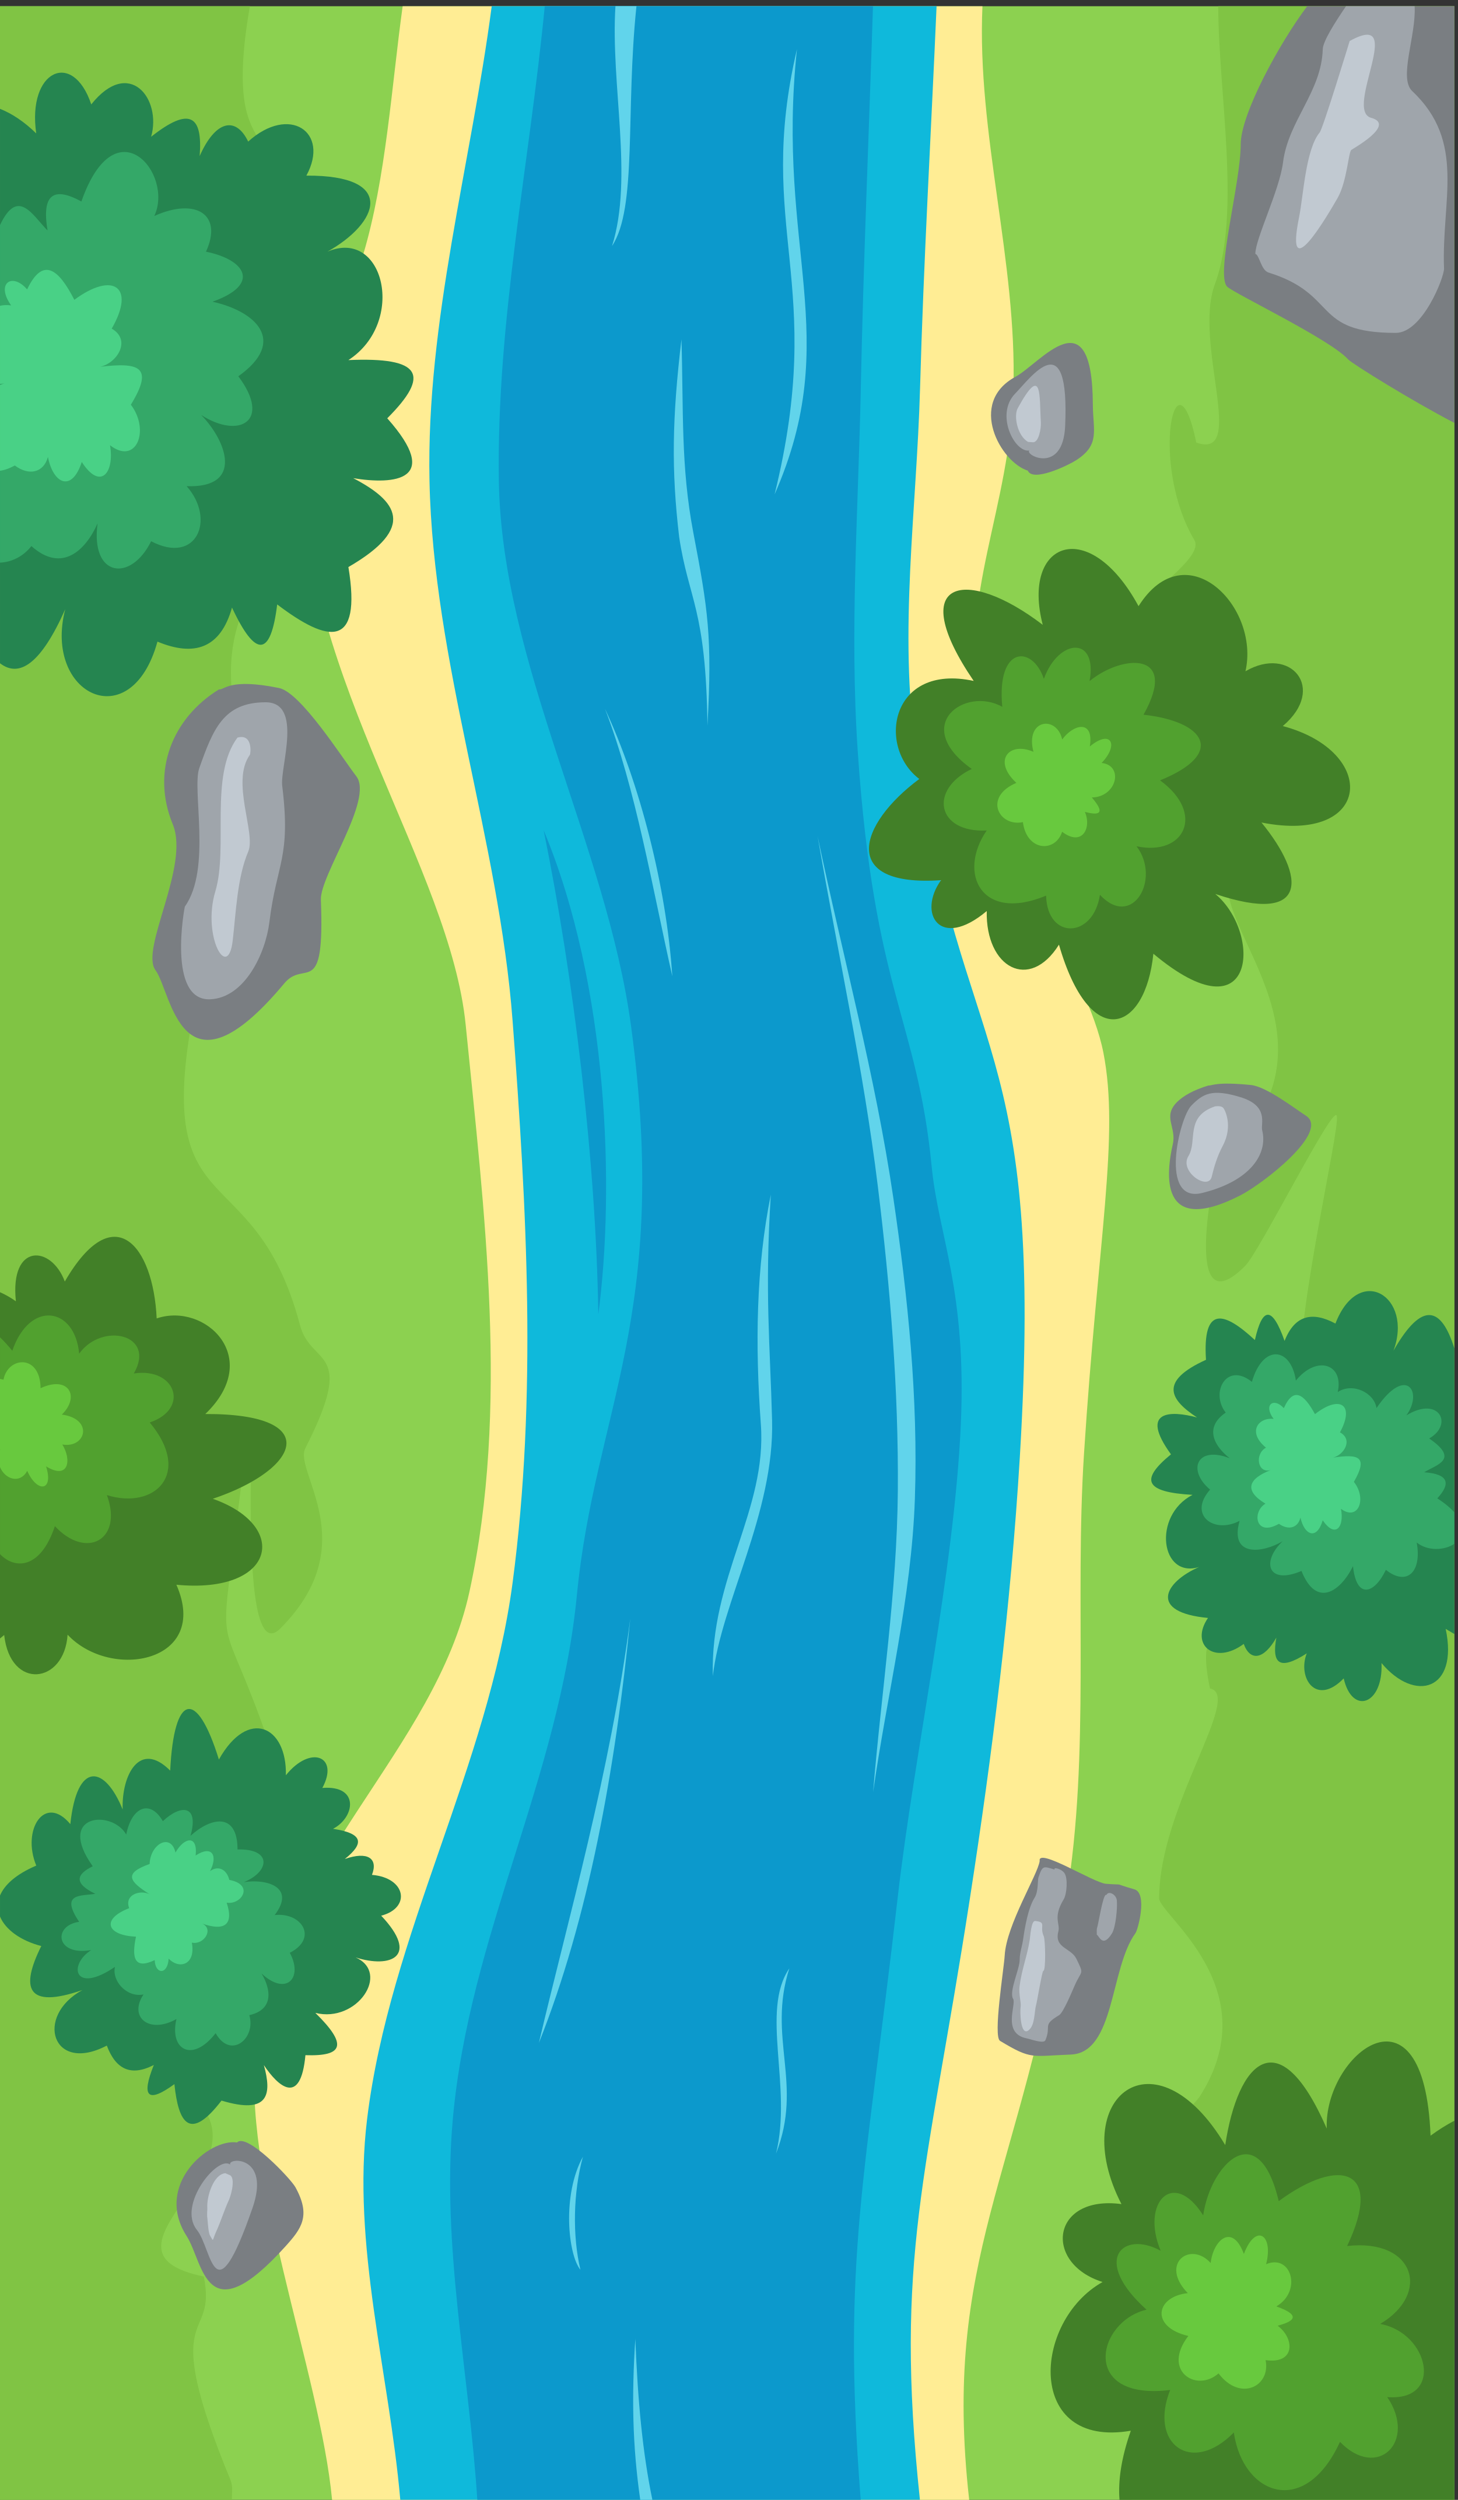
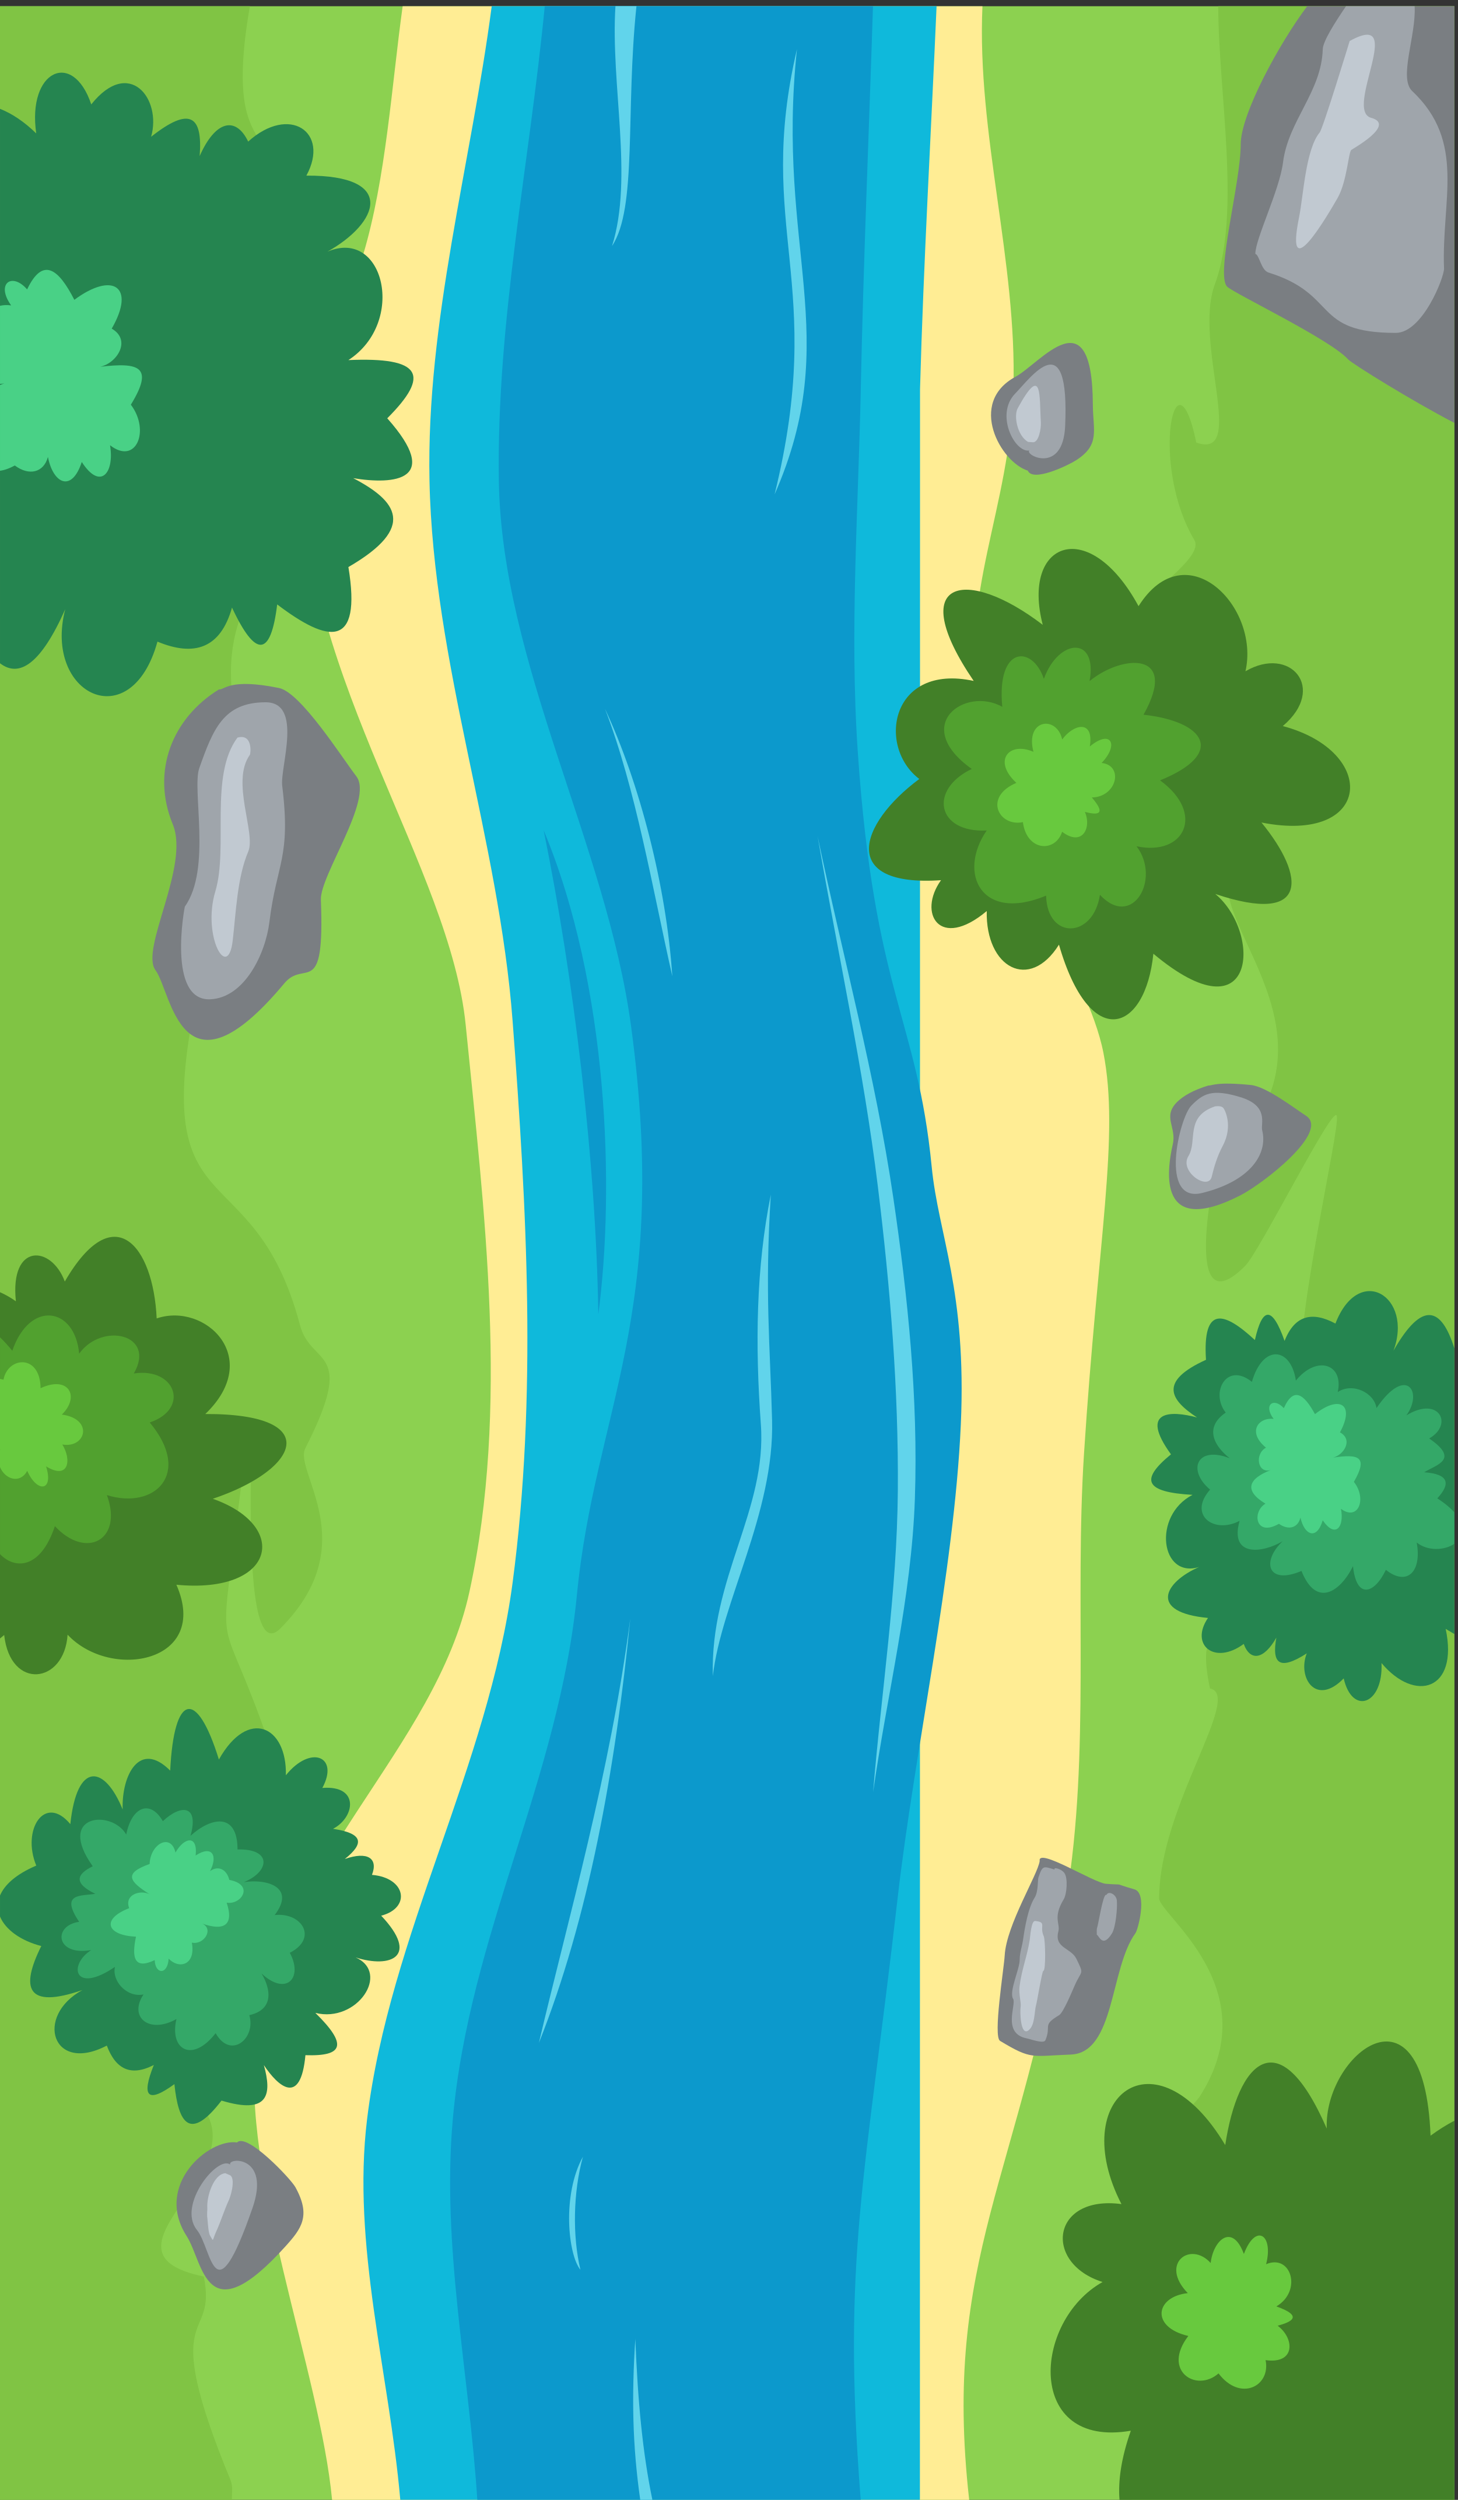
<svg xmlns="http://www.w3.org/2000/svg" width="2369.5" height="4062" version="1.1" viewBox="0 0 2369.5 4062">
  <rect x="0" y="0" width="2369.5" height="4062" fill="#333333" stroke="none" />
  <g transform="translate(.012 -.048)">
    <g fill-rule="evenodd">
      <path transform="matrix(.133 0 0 -.133 0 4062)" d="M 0,30465 H 17771 V 0 H 0 v 30465" fill="#8cd150" />
      <path transform="matrix(.133 0 0 -.133 0 4062)" d="m3665.5 14352c-581.51 2193.3-1900.2 1087.4-1236.4 4147.1 363.09 1673.4 1114.6 1253.9 666.58 2513.9-805.45 2265.2 456.27 2126.3 130.14 3726.6-364.68 1789.4-159.36-296.9-768.16 731.6-852.23 1439.9-63.62 1063.1-9.52 1536.3 101.54 888.2 630.19 1252.8 717.37 1504.6 176.3 509.3-414.42 220.2-112.21 1952.7h-3053.3v-30465h2832.3c0.82 78.301 15.62 165.5-14.33 238.1-905.58 2195.3-155.55 1654-328.52 2490.1-1507.2 311.9 841.43 1359.4-138.08 2195-1573.8 1342.6 351.98 1835.9 434.86 2036.3-656.32 1137.6 1215.4 2138.9 499.94 2287-597.18 1725.1-612.41 933.5-393.6 2712.3 415.94 3381.4-138.43-1984.2 531.68-1314.1 1032.5 1032.5 159.53 1915.2 306.31 2202.9 636.98 1248.4 71.99 987.6-65.07 1504.6" fill="#80c444" />
      <path transform="matrix(.133 0 0 -.133 0 4062)" d="m15886 13681c19.6-498.2-593.5 127.8-217.5-1717.2 62.8-307.9-120.5-945.1-115.8-1004.7-957.9 0-454.1 3189-661.8 1499.9-190.6-1549-49.9-521.4-4.8-1666.5 13.5-341.9-255.2-136.8-101.6-879.3 407.8-84.3-620.5-1442.1-620.5-2564.7 0-198.9 1341.8-1111 490.4-2429.9-56.3-87.2-1377-1389.5-565-2144.2 425.8-395.7-258.7-1575.1-258.7-2647.2v-127h3940.3v30465h-2884.9c1.2-1057.1 281.9-2526.3-41.3-3397-267.6-720.9 400.9-2152-226.9-1934.6-251.2 1214.2-574-260.9-23.8-1190.4 243.3-411-2601.5-1651.3-833.3-2610.7 512.4-278 2397.8 143.9 1306.2-1388.8-446.8-627.3 1589.8-2106-200-3632.8-5.7-4.9-456.5-2040.5 347.6-1236.4 180.7 180.7 1086.4 2000.4 1120.5 1833.1 37.3-183.1-484.1-2338.9-449.1-3226.6" fill="#80c444" />
      <path transform="matrix(.133 0 0 -.133 0 4062)" d="m13483 17678c-197 1006.4-1236 2259.2-1531 4170.4-225.1 1457.9 387.6 2464.1 431.1 3936.8 46.1 1560.6-448.3 3119.6-378.3 4679.4h-7084.7c-133.89-964.5-203.98-2107.4-483.01-3036.2-280.47-933.5-762.07-1651.8-749.33-2628.7 33.61-2577 1811.8-4868.2 2002.7-6781.4 227.1-2275.8 534.75-4684.7 45.82-6923.6-423.18-1937.9-2312.3-3284.9-2604-5531.4-200.73-1545.7 779.81-4009.8 925.5-5563.7h7784.9c-332 2962.4 622.8 3913.3 1187.3 7346.3 293.5 1785 99.8 3632.3 215.8 5435.3 168.4 2619 436.6 3878 237.2 4896.8" fill="#ffed94" />
-       <path transform="matrix(.133 0 0 -.133 0 4062)" d="m11242 25786c43.4 1560.6 134.8 3119.6 202.3 4679.4h-5435.9c-254.16-1932.3-800.47-3848.5-760.49-5797 45.69-2226.6 848.33-4382.8 1015.9-6603.6 172.03-2279.3 300.42-4591.5 0-6857.5-297.45-2243.7-1503-4306.4-1777.9-6552.8-189.14-1545.7 269.21-3102.7 405.2-4654.1h6349.5c-313.5 2962.4 79 3913.3 610.8 7346.3 276.6 1785 500.3 3581.5 609.6 5384.5 315.5 5206.2-710.5 4789.5-1269.9 8635.4-212.1 1457.9 9.8 2946.7 50.8 4419.4" fill="#0fb9db" />
+       <path transform="matrix(.133 0 0 -.133 0 4062)" d="m11242 25786c43.4 1560.6 134.8 3119.6 202.3 4679.4h-5435.9c-254.16-1932.3-800.47-3848.5-760.49-5797 45.69-2226.6 848.33-4382.8 1015.9-6603.6 172.03-2279.3 300.42-4591.5 0-6857.5-297.45-2243.7-1503-4306.4-1777.9-6552.8-189.14-1545.7 269.21-3102.7 405.2-4654.1h6349.5" fill="#0fb9db" />
      <path transform="matrix(.133 0 0 -.133 0 4062)" d="m10518 25786c32 1560.6 99.4 3119.6 149.3 4679.4h-4010.7c-187.53-1932.3-590.6-3848.5-561.11-5797 33.7-2226.6 1314.5-4450.4 1614.2-6654.4 482.56-3548.1-438.71-4693.1-660.36-6959.1-219.46-2243.6-1313.2-4154-1516-6400.4-139.55-1545.7 198.63-3102.7 298.96-4654.1h4684.8c-231.3 2962.4 58.3 3913.3 450.7 7346.3 204.1 1785 692.1 3987.9 772.7 5790.8 73.3 1639.7-274.5 2315.3-355.8 3148.3-177 1812-703.3 2121.9-904.1 5080.8-99.3 1462.9 7.3 2946.7 37.5 4419.4" fill="#0c99cc" />
      <g fill="#61d4eb">
        <path transform="matrix(.133 0 0 -.133 0 4062)" d="m9738.2 29940c-260.65-2442.7 576.32-3505.5-273.47-5439.9 638.39 2597.2-240.72 3241.5 273.47 5439.9" />
        <path transform="matrix(.133 0 0 -.133 0 4062)" d="m7776.9 30465c-135.26-1297.8 11.02-2462.9-298.32-2929.5 263.55 836.3-19.01 1965.8 41.6 2929.5h256.72" />
-         <path transform="matrix(.133 0 0 -.133 0 4062)" d="m8326.9 26395c25.96-866.4-10.16-1546.7 144.77-2360.8 177.79-933.4 233.67-1268.6 172.71-2360.7-17.05 1436.8-230.28 1537.4-345.42 2306.1-96.51 817.9-86.36 1450.3 27.94 2415.4" />
        <path transform="matrix(.133 0 0 -.133 0 4062)" d="m10727 16043c-176.2 1437.6-491 2854.8-736.54 4282.2 308.14-1471.4 706.04-2926.9 924.54-4414.3 178.7-1216.8 305.8-2451 264.1-3680.2-40.9-1206.8-340.3-2390.8-510.5-3586.3 100.7 1226.8 292.5 2449.5 302.2 3680.3 9.8 1242.1-92.7 2485.4-243.8 3718.3" />
        <path transform="matrix(.133 0 0 -.133 0 4062)" d="m7392.2 21882c378.66-984.9 577.9-2184.5 822.91-3268.8-71.12 1089.6-398.76 2362.1-822.91 3268.8" />
        <path transform="matrix(.133 0 0 -.133 0 4062)" d="m9434.2 13190c29.5-1136-622.29-2226.8-723.86-3126.6-35.55 1198.8 663.12 2028.5 586.71 3075.8-70.96 972.7-58.42 1917.6 121.91 2806.5-76.2-1196.3-8.6-1837.5 15.24-2755.7" />
        <path transform="matrix(.133 0 0 -.133 0 4062)" d="m6584.5 5581.1c354.39 1507.3 871.77 3301 1117.5 5188.9-182.86-1856.6-513.04-3670.1-1117.5-5188.9" />
-         <path transform="matrix(.133 0 0 -.133 0 4062)" d="m9645 6492.9c-355.58-523.2 38.09-1445.2-162.55-2263 335.25 855.9-109.22 1412.2 162.55 2263" />
        <path transform="matrix(.133 0 0 -.133 0 4062)" d="m7823.2 0c-95.79 670.3-105.74 1260.6-60.18 1966.9 30.36-761.6 88.47-1387.1 208.48-1966.9h-148.3" />
        <path transform="matrix(.133 0 0 -.133 0 4062)" d="m7123 4191.8c-259.06-469.9-180.32-1201.3-30.48-1381.7-99.05 411.5-88.89 952.5 30.48 1381.7" />
      </g>
      <path transform="matrix(.133 0 0 -.133 0 4062)" d="m6642.9 20398c368.28-1813.4 640.04-4040.8 667.98-5915.2 203.19 1534 124.45 4015.4-667.98 5915.2" fill="#0c99cc" />
      <path transform="matrix(.133 0 0 -.133 0 4062)" d="m16212 4535.5c-586.7 1346-1086.3 817.4-1240.6-201.7-855.5 1431.7-1940.5 586.7-1268.2-721.1-855.6 114.7-961-721.1-230.7-951.8-857.1-480.8-942.6-2039.5 345.4-1816.7-118.4-335.5-157.2-619.4-138.2-844.2h4091.2v4631.2c-93.8-48.8-191.3-109.6-290.7-182.7-76.5 1989.3-1306.5 980.8-1268.2 87" fill="#428028" />
-       <path transform="matrix(.133 0 0 -.133 0 4062)" d="m15625 3649c-249.1 1054.6-835.8 444.3-922.8-174-365.1 578.7-765.9 154.2-519.4-432.4-462.7 254.4-851.6-110.8-172.7-719.8-611.7-142.4-817.3-1118 288.7-980.9-263.7-659.1 261-1046.7 777.8-519.4 108.1-760.6 864.8-1055.9 1297.2-114.7 457.5-473.2 945.3 4 577.5 547.1 700-55.3 508.8 787.1-87 893.8 624.8 369.2 423.1 1046.8-403.4 951.9 450.8 949.2-92.3 1095.5-835.9 548.4" fill="#51a12f" />
      <path transform="matrix(.133 0 0 -.133 0 4062)" d="m15471 2878.4c93.6 366.5-129.2 503.6-271.6 125.2-142.4 383.7-374.4 168.8-406-110.7-247.9 275.5-628.9-9.2-279.5-367.8-395.5-42.2-460.1-415.3 6.6-523.4-327-425.8 98.8-696.1 369.1-457.4 265-350.7 640.7-156.9 574.8 162.1 366.5-51.4 355.9 265 147.6 420.6 156.9 42.1 328.3 113.3-15.8 235.9 319 187.2 181.9 646-125.2 515.5" fill="#68c93e" />
      <path transform="matrix(.133 0 0 -.133 0 4062)" d="m14850 19619c1151.3-386.3 1104 213.5 564.1 873.2 1353.1-268.8 1436.1 865.6 260.7 1178.2 544.9 461.5 90.4 989.7-456.2 669.4 180.3 792.6-728.9 1709.4-1306.4 795.4-602.9 1112.1-1436 793.5-1170.4-228.3-937.3 717.6-1695.5 566.5-843.9-685.1-1013.2 218.9-1186.1-802-665-1197.9-747.7-555.9-979.9-1321.9 265.7-1236.5-289.2-402.9-18.9-861.7 558.7-377-15.1-693.2 522.4-986.4 882.4-410.8 381.9-1320.9 1056.4-1072.1 1153.6-110.6 1263.3-1056.3 1326.4 257.9 756.7 730" fill="#428028" />
      <path transform="matrix(.133 0 0 -.133 0 4062)" d="m13973 21809c438.6 781.7-260.3 738.4-659.4 410.6 101.6 556.8-380 522.7-558.3 27.4-139.3 414-580.6 409.3-508.1-341.6-452.2 255.7-1123.5-223.2-373.2-758.9-529.5-253.8-427-783.5 182.9-751.7-360-523.7-64.5-1127.1 725.7-795.9 13.6-544.3 577.8-526.7 657.8 9.9 395.3-425.6 750.5 194.4 447.4 593 587.1-125.1 843.6 400.5 287.1 805.4 805.9 325.6 557.1 718.7-201.9 801.8" fill="#51a12f" />
      <path transform="matrix(.133 0 0 -.133 0 4062)" d="m13461 21220c216.7 225.6 112.3 415.1-144.4 200.8 53.9 334.2-200.7 274.1-337.4 85.8-66.1 299.4-456.3 249.7-351.1-150.8-301.8 130.9-500.4-111.3-208.6-379.3-408.8-173.2-212.5-541.3 79.3-479.7 47.7-360.4 397.1-374.1 479.7-117.6 242.8-186.4 364.2 45.6 277.7 242.5 130.1-33.6 282.5-52.2 84.8 176.3 305.9 4.7 394.3 390.7 120 422" fill="#68c93e" />
      <path transform="matrix(.133 0 0 -.133 0 4062)" d="m0 10523c16.996 13.8 34 27.9 51.02 42.7 74.46-678.8 736.34-601 774.78 3.7 532-566.9 1745.2-336.4 1329.4 610.3 1204.2-116.8 1397.2 714.2 444.99 1050.2 1070.3 359.3 1356.1 1041.3-91.78 1035.5 715.49 686.2-1.42 1369.4-594.06 1168-40.8 890.2-523.97 1484.1-1122.5 450.7-164.83 444.9-673.16 476-597.79-241.3-65.488 46.3-130.64 83-194.15 110.8v-4230.6" fill="#428028" />
      <path transform="matrix(.133 0 0 -.133 0 4062)" d="m0 11554c181.45-190.1 495.28-185.5 670.72 341.8 381.1-412.5 836.4-169.6 635.54 378.9 580.07-181.5 1048.4 258.5 523.17 887.5 493.63 165.7 318.69 676.5-194.34 598.5 277.65 481.1-389.04 631.2-667.99 241.9-51.082 571.9-603.66 658.3-817.03 35.6-52.453 64.5-102.51 119-150.07 164.4v-2648.6" fill="#51a12f" />
      <path transform="matrix(.133 0 0 -.133 0 4062)" d="m332.81 12571c120.86-273.7 326.46-250.2 230.15 54.8 276.04-169.1 315.38 78 198.49 267.3 288.82-50.3 386.7 313-5.867 365.4 225.43 219.5 83.305 483.2-259.85 322.4-4.684 424.6-401.66 384.7-453.18 104.2-14.555 3.8-28.738 6.9-42.547 9.3v-864.9l3.008 1c-1.055-2.7-2.051-5.4-3.008-8.1v-204.4c59.293-148.4 242.18-211.7 332.81-47" fill="#68c93e" />
      <path transform="matrix(.133 0 0 -.133 0 4062)" d="m442.54 28911c-147.09 144.2-298.56 243.6-442.54 300.3v-6773.6c235.52-181 499.22-9.6 796.95 659.6-270.35-1042.8 804.25-1565.3 1126.9-395.3 453.71-188.5 771.27-80.1 911.01 415.8 288.17-615.4 473.18-608.5 552.07 38.6 625.03-473.9 1035.9-547.4 870.13 456.6 843.47 489.4 589.42 809.1 59.07 1086 501.63-83 1091.7-29.2 415.75 731.5 533.89 533.9 415.75 749.7-474.82 711.1 711.27 461.6 435.83 1621.3-256.72 1324.5 627.03 349.9 856.5 936-256.72 929.2 290.79 533.9-209.02 870.1-711.11 415.8-152.21 315.8-402.11 256.7-592.95-177.2 38.62 493-118.14 611.1-592.96 236.2 131.77 468-270.35 974.7-731.55 395.3-224.91 672.5-783.79 415.8-672.47-354.4" fill="#258550" />
-       <path transform="matrix(.133 0 0 -.133 0 4062)" d="m581.13 27725c-184.98 186.9-361.66 530.3-581.13 66v-4123.8c134.69 4.9 280.76 70 383.47 202.4 374.86-336.2 665.66-47.7 808.79 277.2-88.6-658.8 406.67-722.4 654.3-218.1 556.61-293.1 792.88 268.1 433.93 672.5 704.27-25 486.18 556.6 177.2 870.1 465.74-299.9 865.59-75 454.38 472.6 606.59 431.6 209.01 795.1-315.8 911 595.24 211.3 404.4 513.4-79.51 611.1 209.02 452.1-120.4 665.7-631.58 436.2 243.09 515.7-473.69 1371-890.57 177.2-320.78 175.3-491.74 110.3-413.48-354.4" fill="#34a868" />
      <path transform="matrix(.133 0 0 -.133 0 4062)" d="m908.27 26878c-191.59 375.7-383.68 532.1-577.05 127.2-184.02 213.6-386.22 72.7-195.38-195.4-47.902 6.9-93.981 4.9-135.84-4.7v-953.9c16.766-0.1 34.77 2 54.051 6.7-18.656-6.6-36.672-13.4-54.051-20.4v-1047.9c50.934 6.5 111.2 26.5 181.28 64.2 172.66-129.5 352.14-88.6 404.39 104.5 63.613-327.2 290.8-438.5 413.48-61.4 227.19-352.1 402.12-134 345.33 204.5 318.06-247.6 492.99 179.5 254.45 495.3 288.53 470.2 95.41 518-374.86 463.4 204.46 43.2 386.21 324.9 140.85 465.8 297.62 515.7 11.36 699.7-456.65 352.1" fill="#49d186" />
      <path transform="matrix(.133 0 0 -.133 0 4062)" d="m16881 10223c408-488.3 944.1-336.6 784.1 417.4 36.7-22.5 72.1-43.5 106.1-63v3489.9c-155.8 499.6-389.1 594.5-743.6-27.8 244.1 662.9-423.1 1073.6-709.6 331.2-283.8 152.4-498.1 102.4-621.5-212.1-148 420.3-269.2 427.8-362.7 10.7-377.1 349.8-640.4 424.5-597.5-241.5-582.2-264.5-437.2-489.5-109.1-704.7-321.9 86.8-710.5 89.9-318.8-450.3-383.1-313.7-320-462.2 263.6-494.9-494.1-254.9-389.7-1029.6 81.4-880.9-431.8-187.6-619.7-555.1 107.2-623-224.5-329.5 79.8-581.4 436.9-317.5 78.8-216 245.7-193.6 398.5 77.1-57.3-319.2 37.3-406.5 371.5-192.7-116.4-296.8 113.1-653.5 451.7-305.5 103-453.4 484.4-322.2 461.8 187.6" fill="#258550" />
      <path transform="matrix(.133 0 0 -.133 0 4062)" d="m17402 12554c159.6 95.5 433.9 156.4 61.5 412.9 301 169.9 120.3 527.3-279 281.7 210.1 287.4-4.4 619.3-364.6 89.5-26.8 184.6-288.2 316.6-473.5 196.1 75.6 345-258.4 453.1-511.8 139.5-58.4 405.5-400.4 455.8-537.6-15.3-308.5 249.1-512.5-131.8-319.3-375.6-272.7-186.1-134.5-416.5 50.1-558.4-405.7 159.4-523.7-146-241.3-382.6-273.6-308.6 46.8-546.8 360.4-381.5-126-444.6 278.4-396.6 526.4-248.9-263.8-249.7-183.1-539.5 229.9-363.2 180-453.8 473.7-257.5 629.5 58.6 41.5-412.1 263.7-337.8 401.6-45 255.3-203.8 442.8-27.4 376.6 334 131.7-106.8 338.7-98.7 460.8-15.8v383.5c-48.5 54.3-116.7 111.9-208.7 171.7 161.8 176.9 147.1 295.9-161 318.8" fill="#34a868" />
      <path transform="matrix(.133 0 0 -.133 0 4062)" d="m16068 13264c-132.3 242.9-261 341.9-380.5 73.1-124.4 136.8-254.5 40.9-124.6-131.5-186.9 21.8-326.5-160.8-93.4-351.2-139.5-75.3-106.1-318.8 56.6-274.2-268.4-104.1-333.1-247.5-63.4-410.1-165.8-98.3-124.5-411.7 164.6-245.9 115.5-81.8 232.4-51.8 263.2 75.7 47.5-213.3 198.4-282.3 272.2-32.9 155.1-226.8 265.9-80.7 222.7 140.1 212.9-156.6 320 126.4 158 329.2 180.8 313.4 53.4 341.2-253.9 297.2 133.2 31.9 247.4 219.8 84 307.7 186 343.4-4.9 458.9-305.5 222.8" fill="#49d186" />
      <path transform="matrix(.133 0 0 -.133 0 4062)" d="m3493.1 8851.8c14.46 602-461.65 828.7-818.42 192.4-271.48 877-549.12 808.7-595.14-135.4-375.24 376.8-595.52-58.6-580.73-475.1-219.07 540.1-558.28 597.5-639.5-178.8-311.48 374.7-597.79-66.5-416.22-506.5-249.58-107-389.21-236.2-443.1-366.3v-256c66.043-159.4 252.2-295.7 504.51-360.4-256.93-516-180.82-774 502.45-537.8-587.41-319.2-369.07-1027.9 298.17-678.4 106.76-285.6 290.43-383.7 574.51-237-156.97-391.4-75.45-472.4 251.41-234 49.94-484.2 190.65-701.6 575.73-201.1 579.27-175.1 616.6 75.5 517.47 433.3 174.88-262.6 449.33-507.4 507.87 121.4 468.3-15.9 516.12 129.1 121.29 516.6 510.66-126.9 919.85 489.3 491.84 677.6 424.31-136.1 787.33 8.2 312.59 510.1 365.3 94.3 306.02 463.4-112.75 498.6 78.7 202.8-53.96 291.1-331.59 193.8 239.93 191.4 227.09 312.5-144.08 369 268.05 138.5 327.42 535.5-130.68 499.2 209.65 386.9-143.55 531.6-445.63 154.8" fill="#258550" />
      <path transform="matrix(.133 0 0 -.133 0 4062)" d="m1164.4 7403.6c-173.7-28.7-436.33 12.8-197.4-342.2-324.01-45.3-288.85-422.6 147.95-344.9-284.77-180.2-210.98-546.8 289.96-205.3-40.43-171.8 143.91-378.7 348.86-336.9-186.19-277.6 70.36-488.6 402.3-300.4-89.24-377.3 194.48-540.2 478.65-173 185.24-326.4 497.03-61.7 411.47 220 304.72 69.2 262.88 320 149.66 509 301.92-281.2 511.76-53.1 345.12 253.2 348.05 176.8 148.57 497.7-184.97 460.9 265.22 347.8-107.56 445.9-377.16 401.8 318.91 128.4 348.4 411.5-76.39 399.6-1.08 462.1-327.77 391-574.66 166.8 106.45 377.2-115.03 389-338.04 178.9-154.03 268-380.33 177.7-447.44-163.5-174.01 308.1-864.22 251.8-409.13-387.5-203.81-99.6-232.19-209.5 31.22-336.5" fill="#34a868" />
      <path transform="matrix(.133 0 0 -.133 0 4062)" d="m1661.6 6880.2c-54.1-256-22.39-406.4 228.88-286.5 5.5-174.8 158.04-185.7 170.52 18.1 121.11-130.5 333.82-84.9 283.05 195.4 146.71-31.5 272.33 164.2 127.78 232.1 257.17-90 391.81-26.6 297.67 256.1 179.74-31 342.63 219.8 32.67 278.2-32.82 129.9-135.39 180.1-235.95 107.3 96.93 182.7 30.71 325.1-175.63 190.9 27.73 258.6-141.79 221.6-246.44 36.1-56.9 243.6-307.95 105.7-316.02-139.8-322.72-114.4-248.13-212.8 0.12-369.9-115.53 58.9-313.14-6.1-249.67-169.9-344.84-132.8-278.46-333.3 83.02-348.1" fill="#49d186" />
      <path transform="matrix(.133 0 0 -.133 0 4062)" d="m2675 22118c-566.49-348.7-832.16-997.4-563.73-1648.3 210.51-510.3-404.39-1525.5-210.7-1783.2 196.69-261.6 307.99-1675.6 1574.2-158.5 249.95 299.4 494.6-211.1 446.08 1019.9-11.83 299.9 647.33 1227.8 433.19 1508.6-181.34 237.7-680.09 1024.8-944.84 1078.8-612.22 124.7-667.03-27.5-734.16-17.3" fill="#7a7e82" />
      <path transform="matrix(.133 0 0 -.133 0 4062)" d="m3243.9 21961c-515.46-1-640.44-330.9-808.74-804.3-92.82-261 152.56-1229.7-176.53-1691.8-3.23-4.6-218.27-1153.4 308.78-1132.6 422.43 16.7 677.18 560.6 724.04 941.5 89.25 725.5 265.35 785.7 156.91 1667.2-28.05 228 259.43 1021-204.46 1020" fill="#9fa5ab" />
      <path transform="matrix(.133 0 0 -.133 0 4062)" d="m2901 21529c-345.27-465.8-109.08-1343.3-269.72-1877.8-163.69-544.7 153.35-1107.9 212.39-600.2 38.63 332.2 54.8 771.9 189.42 1085.5 96.87 225.7-214.95 852.5 19.61 1181.9 11.4 16 36.98 265-151.7 210.6" fill="#c1c9d1" />
      <path transform="matrix(.133 0 0 -.133 0 4062)" d="m15973 30465c-332.7-440.5-812.3-1314.1-812.3-1686.7 0-472-309.4-1588.4-167-1738.4 75.2-79.3 1258.4-643.7 1479-889.2 47.1-52.4 780.3-507.3 1298.4-776.5v5090.8h-1798.1" fill="#7a7e82" />
      <path transform="matrix(.133 0 0 -.133 0 4062)" d="m17286 30465c19.7-361.8-199.2-877.1-29.6-1037.1 660.7-623.1 355.7-1330.1 388.7-2167.4 4-102.3-261.3-786.5-589.9-786.5-1029.5 0-693.6 468.8-1555.1 737.4-91.2 28.5-111.7 216.5-160.9 227.8 0 184.1 296.4 780.3 338.1 1115.9 63.5 510.7 470.5 863.1 485.7 1383.5 2.9 98.7 146.5 324.1 284 526.4h839" fill="#9fa5ab" />
      <path transform="matrix(.133 0 0 -.133 0 4062)" d="m16492 30040c710 392.6-77.1-845.3 262.4-938.4 310.6-85.2-237.3-384.4-238.5-390.2-39-8.1-52.5-382.9-172.6-591.4-110.8-192.2-651.2-1124.3-469.4-232.4 52.5 257.6 79.5 827.2 251.8 1035.2 40.8 49.3 366.4 1117.2 366.3 1117.2" fill="#c1c9d1" />
      <path transform="matrix(.133 0 0 -.133 0 4062)" d="m2897 4365.6c-345.32 52.1-1017-520-616.27-1143.5 208.87-325 224.03-1214 1204.9-128.4 198.78 220 316.64 375.5 124.11 725.2-58.32 105.9-595.46 670.9-712.75 546.7" fill="#7a7e82" />
      <path transform="matrix(.133 0 0 -.133 0 4062)" d="m2812.4 4095.2c-150.28 119.7-649.4-495.3-406.75-797.3 189.84-236.2 204.52-1098.9 679.24 265.7 225.49 648.2-306.14 619.6-272.49 531.6" fill="#9fa5ab" />
      <path transform="matrix(.133 0 0 -.133 0 4062)" d="m2754.4 3990.3c-149.31-12.7-229.07-291.8-221.53-416.8 3.1-51.3-7.67-65.2 1.29-138.8 6.05-49.6 10.47-169.6 33.46-208.9 47.58-81.2 21.32-61.9 77.13 58.6 50.89 109.8 93.14 249.6 152.1 377.8 28.57 62.1 85.48 279 7.06 306.3-7.17 2.5-51.88 21.6-49.51 21.8" fill="#c1c9d1" />
      <path transform="matrix(.133 0 0 -.133 0 4062)" d="m12704 7804c-22.8-166-406.3-779.7-427.2-1152-9-161.8-144.7-992.2-56.8-1045.2 386.2-232.9 380.9-185 864.6-166.9 540.9 20.2 477.5 1055.5 789.6 1482.8 33 45.2 148.7 489.6-12.7 535.6-302.3 86.2-77.1 46.9-348.5 67.8-149.1 11.5-837.9 449.3-809 277.9" fill="#7a7e82" />
      <path transform="matrix(.133 0 0 -.133 0 4062)" d="m12887 7699.9c-136.8 39.7-147.2 57.4-198.8-99.6-8.9-27.3 0.1-171.6-45.6-243.6-81.2-128.2-121.1-370.7-142.2-518.2-10.3-72.6-40.9-156.1-40.7-242 0.3-114.1-134.3-388.3-80-476.7 42-68.4-139.4-421.7 164.9-482 49.7-9.9 209.3-70.3 229.3-23.1 78.2 184.9-46.7 177.5 168.3 306.8 52.3 31.5 163.2 303 192.6 368.6 83.6 186.8 114.5 119.4 18.8 317.9-66.4 137.9-274.5 130.4-221.4 335.1 25.8 99.2-70.6 168.5 65.6 393.7 37.8 62.6 53.8 257.1 8.2 320.6-38.7 53.8-139.2 76.6-119 42.5" fill="#9fa5ab" />
      <path transform="matrix(.133 0 0 -.133 0 4062)" d="m13513 7391.5c-38.6-11.3-89.7-349.2-106.3-399.9-9.4-28.5-3.2-61.9-5-86.6 29.5-15.5 72.1-168.2 186 15.6 45.3 73.1 68 310.8 59.4 402.1-6.8 72.5-99.1 121.1-125.7 69.9-2.6-5.1-6.6-0.5-8.4-1.1" fill="#9fa5ab" />
      <path transform="matrix(.133 0 0 -.133 0 4062)" d="m12649 7071.8c147.8-15.7 48.1-62.5 105-187 19-41.6 28-422.7-5.8-423.1-14.4-0.2-74.4-369.7-87.8-416.8-23.7-82.9-11.3-244.6-91-308-102.8-81.7-107.3 237.5-97.7 288.6 8.2 44-25 156.4-14 244.1 26.8 213.8 92.5 365.1 124.8 571 6.5 41.6 17.8 236.4 66.5 231.2" fill="#c1c9d1" />
      <path transform="matrix(.133 0 0 -.133 0 4062)" d="m12559 24791c-332.4 103.6-738.6 828.5-151.9 1145.9 305.9 165.4 940.4 1012.1 946.7-338.5 1.5-319.3 92.8-490.6-207-682-90.8-57.9-525.6-270.9-587.8-125.4" fill="#7a7e82" />
      <path transform="matrix(.133 0 0 -.133 0 4062)" d="m12578 25037c-179.3-30.3-420.9 440.6-174 694.8 197.1 202.9 667.1 863.3 611.4-395.4-26.5-597.9-499.4-353.8-437.4-299.4" fill="#9fa5ab" />
      <path transform="matrix(.133 0 0 -.133 0 4062)" d="m12563 25142c-131.1 72.2-178.9 317-127.4 411 303.9 555.2 262.9 148.5 283.1-173.7 3.8-60.2-21.9-252.6-102.9-241.1-7.4 1.1-50.7 2.6-52.8 3.8" fill="#c1c9d1" />
      <path transform="matrix(.133 0 0 -.133 0 4062)" d="m14766 17279c-175.2-52.8-309.8-125.3-390.1-209.1-168.7-175.9 1.7-300.8-45-506.9-77.5-342.5-182.2-1138.4 820.9-628.4 282.6 143.7 1105.7 783.2 804.6 976.3-128.6 82.4-482.2 355.3-669.9 374-434 43.3-472.9-9.5-520.5-5.9" fill="#7a7e82" />
      <path transform="matrix(.133 0 0 -.133 0 4062)" d="m15156 17137c-349.7 106.3-456.1 41.2-598.6-103.3-147.7-150-397.2-1198 131.3-1067.9 594.5 146.2 806 480.9 734 767.4-19.9 79 86.7 296.4-266.7 403.8" fill="#9fa5ab" />
      <path transform="matrix(.133 0 0 -.133 0 4062)" d="m14847 17024c-371.3-125.3-211.6-422.5-325.5-607.9-116.1-188.8 243-427.4 284.8-251.4 27.4 115.2 66.3 248.7 134.3 376.4 131.9 247.8 23.6 446.7 6.6 464.7-14.6 15.5-44 26.1-100.2 18.2" fill="#c1c9d1" />
    </g>
  </g>
</svg>